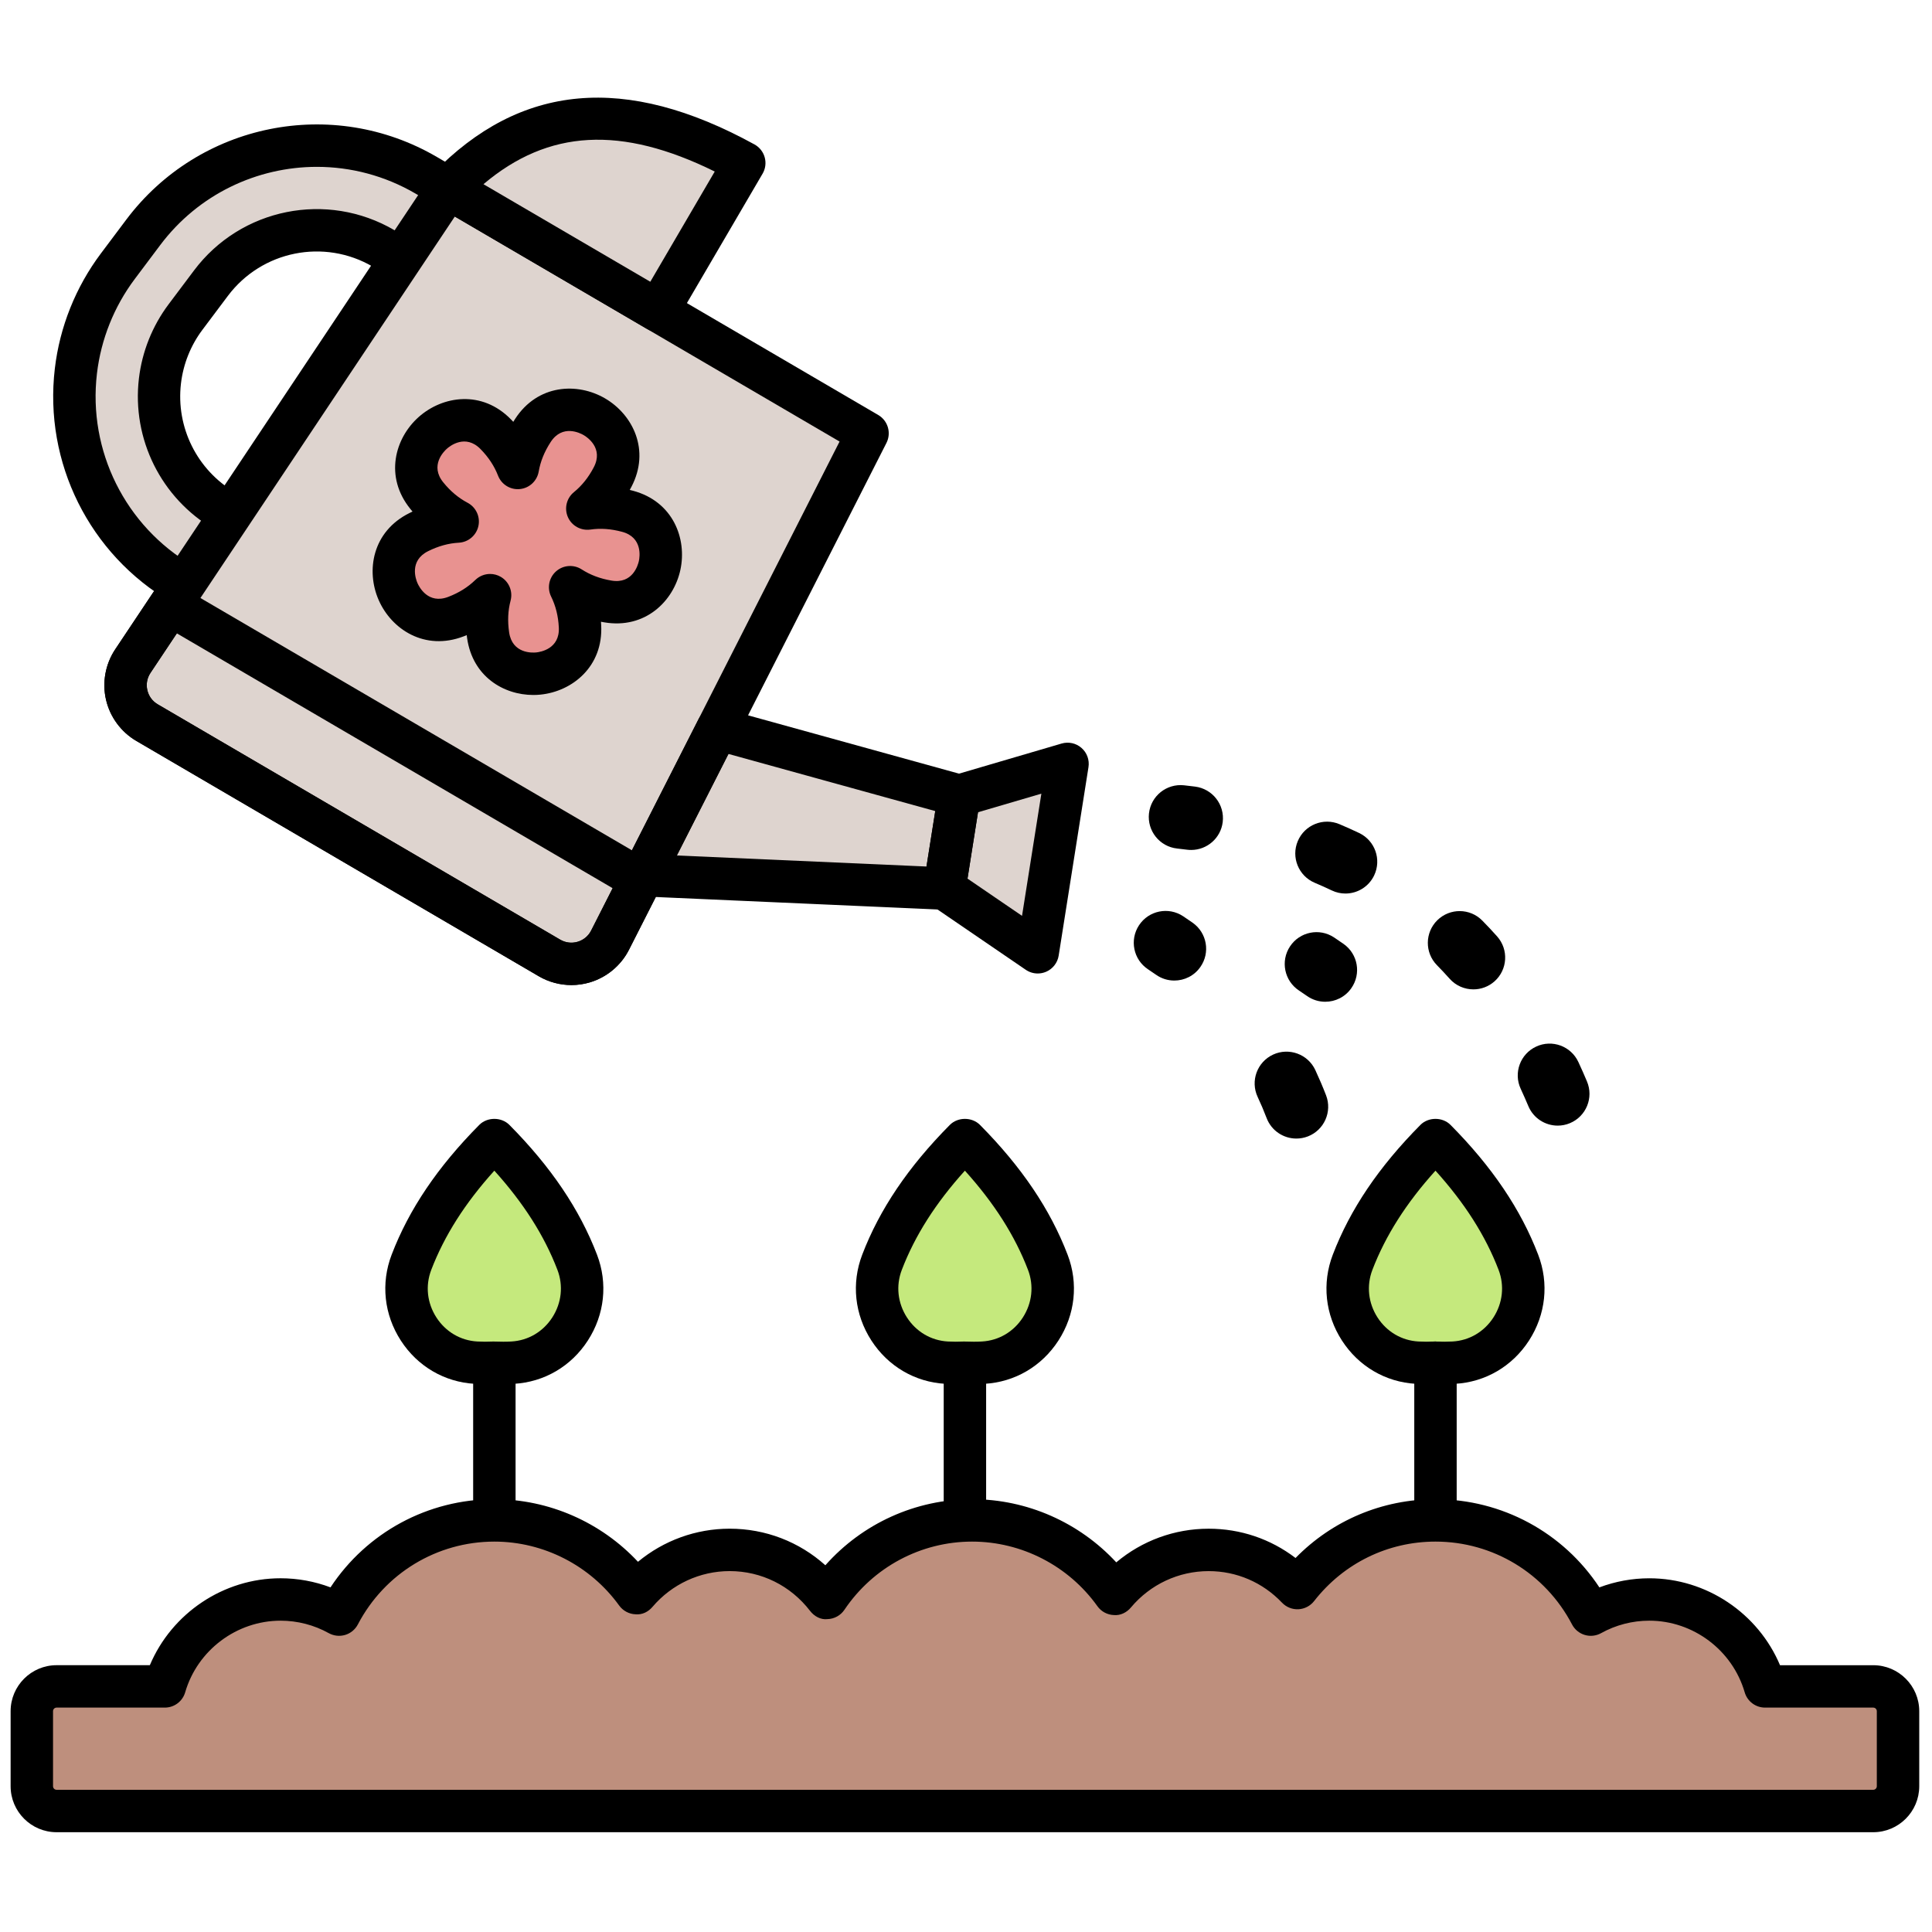
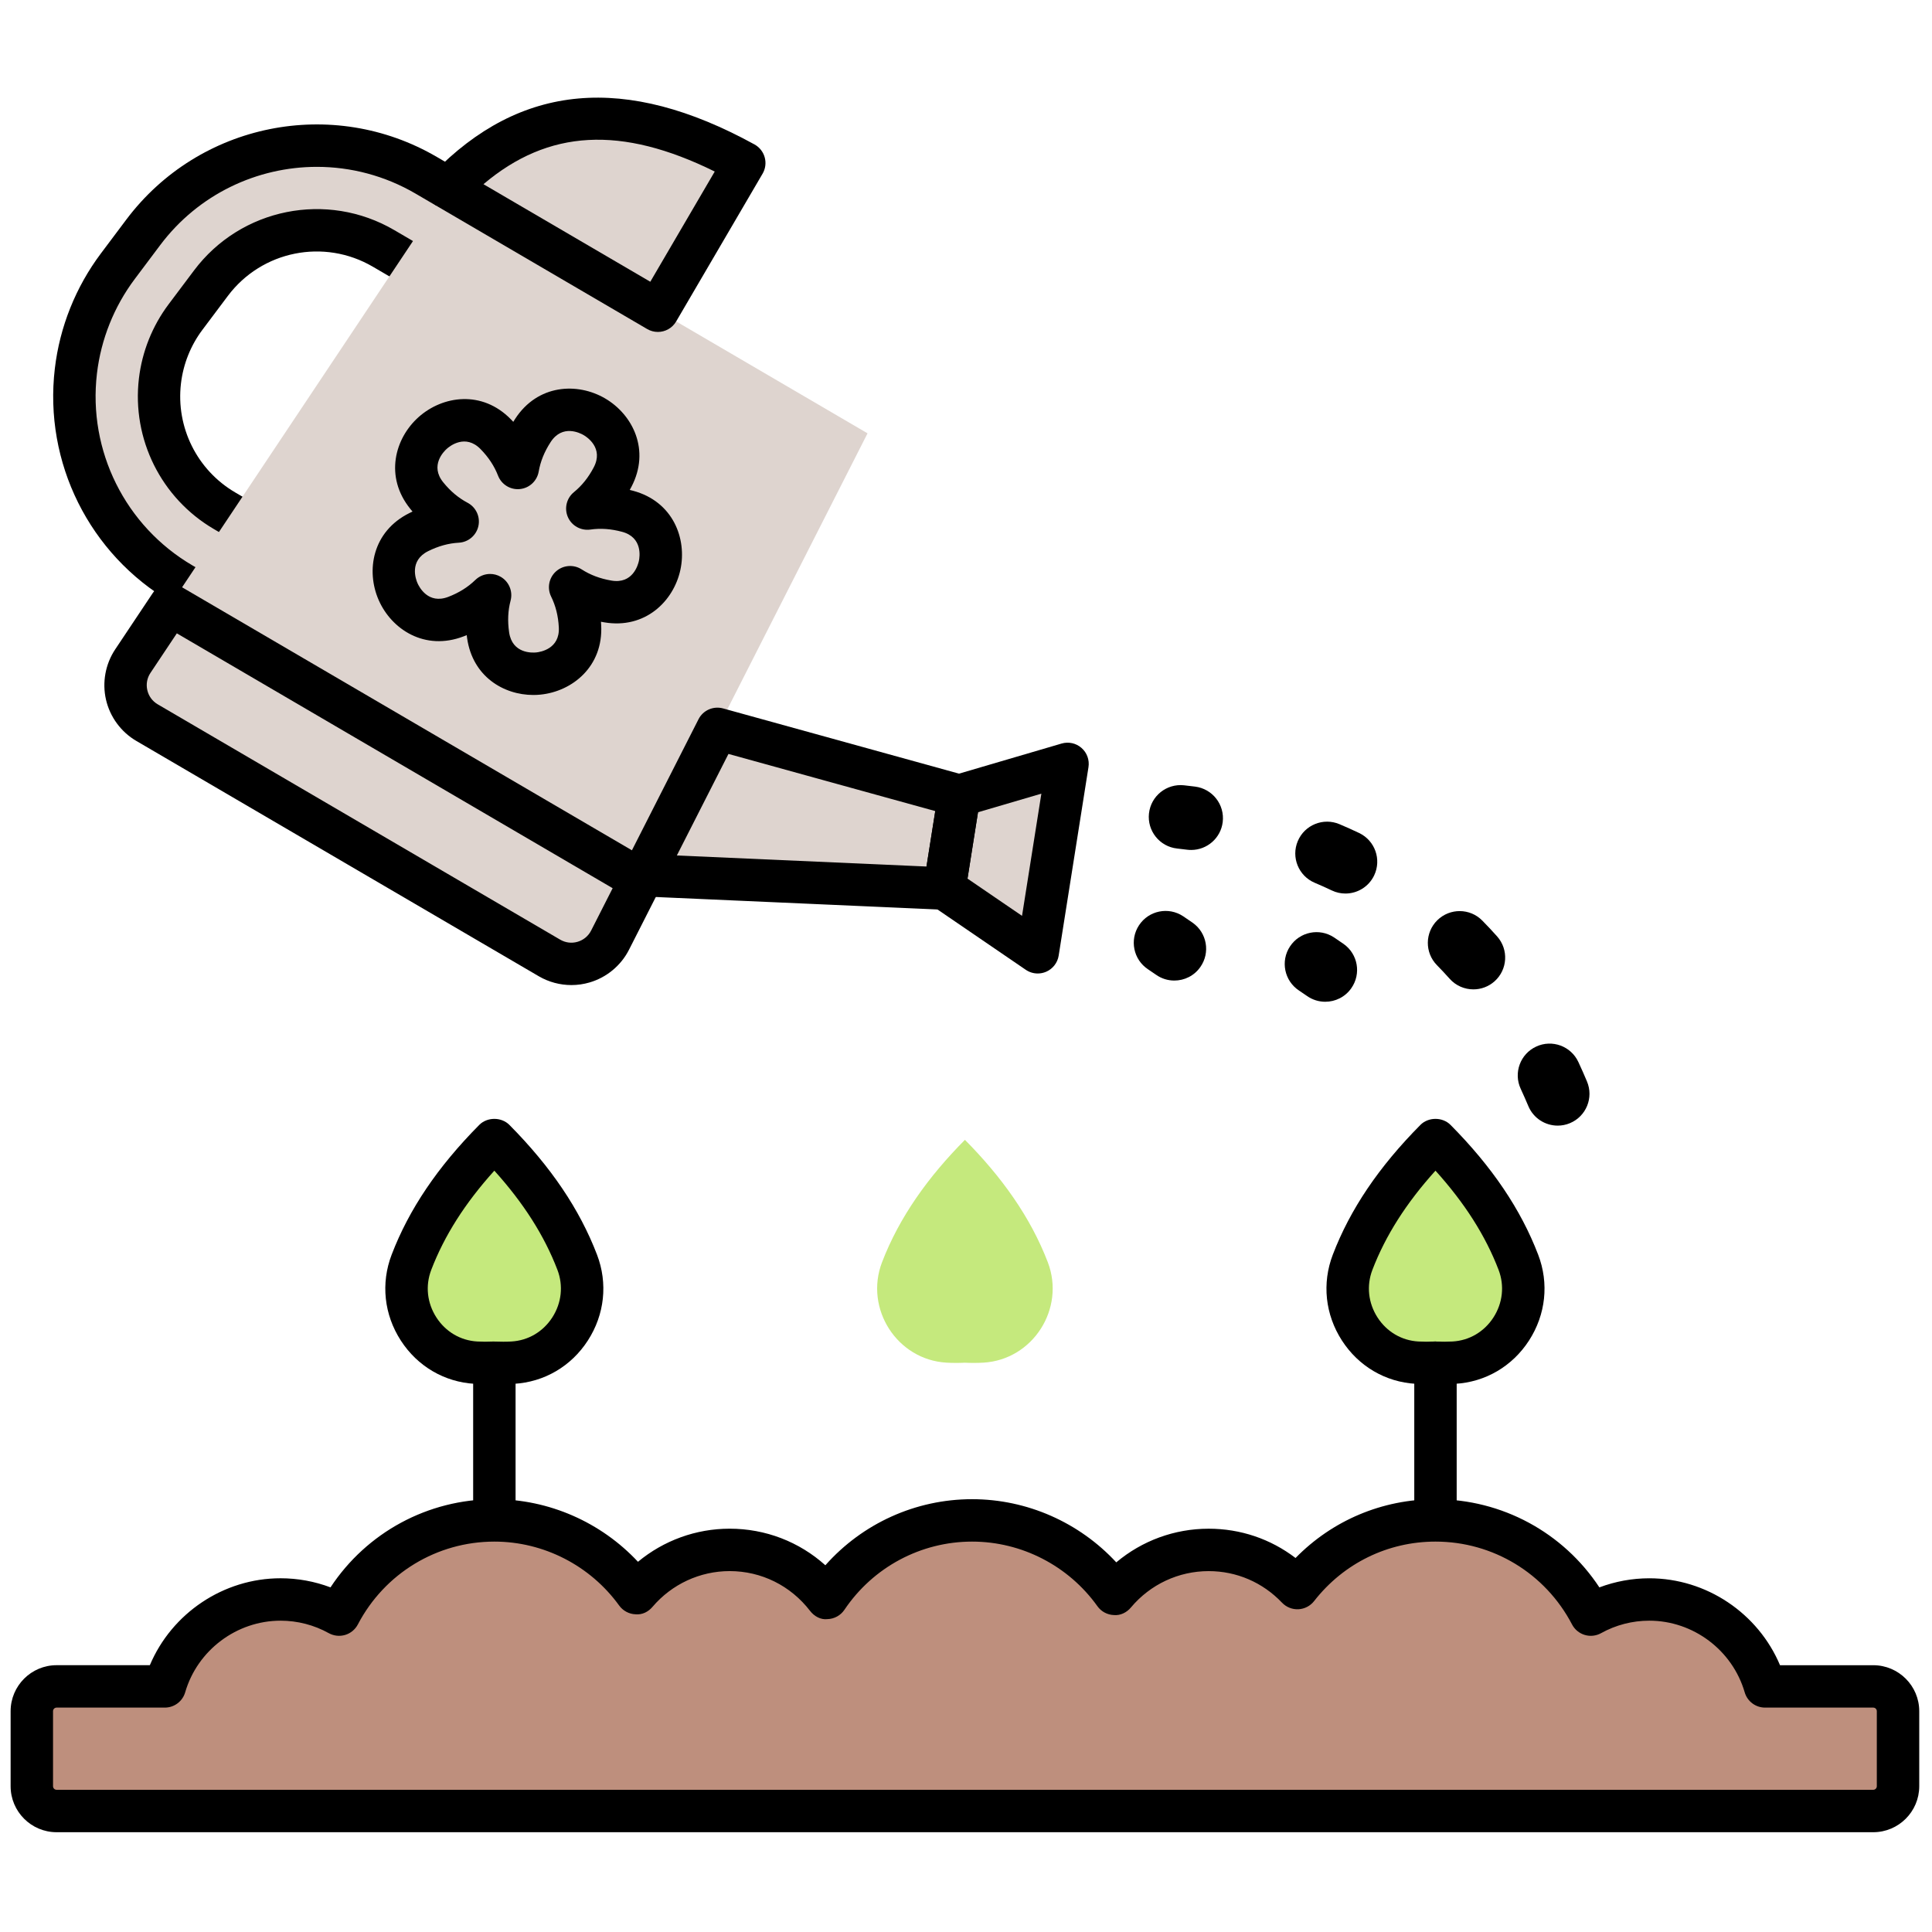
<svg xmlns="http://www.w3.org/2000/svg" version="1.1" width="256" height="256" viewBox="0 0 256 256" xml:space="preserve">
  <g style="stroke: none; stroke-width: 0; stroke-dasharray: none; stroke-linecap: butt; stroke-linejoin: miter; stroke-miterlimit: 10; fill: none; fill-rule: nonzero; opacity: 1;" transform="translate(1.407 1.407) scale(2.81 2.81)">
    <path d="M 22.811 74.777 c -0.552 0 -1 -0.447 -1 -1 v -10.02 c 0 -0.553 0.448 -1 1 -1 s 1 0.447 1 1 v 10.02 C 23.811 74.33 23.363 74.777 22.811 74.777 z" style="stroke: none; stroke-width: 1; stroke-dasharray: none; stroke-linecap: butt; stroke-linejoin: miter; stroke-miterlimit: 10; fill: rgb(0,0,0); fill-rule: nonzero; opacity: 1;" transform=" matrix(1 0 0 1 0 0) " stroke-linecap="round" />
    <path d="M 26.719 59.022 c -0.819 -2.139 -2.185 -4.035 -3.909 -5.774 c -1.724 1.739 -3.09 3.636 -3.909 5.774 c -0.836 2.184 0.705 4.598 3.039 4.733 c 0.275 0.016 0.565 0.017 0.869 0.003 c 0.304 0.014 0.594 0.013 0.869 -0.003 C 26.015 63.621 27.555 61.207 26.719 59.022 z" style="stroke: none; stroke-width: 1; stroke-dasharray: none; stroke-linecap: butt; stroke-linejoin: miter; stroke-miterlimit: 10; fill: rgb(197,233,125); fill-rule: nonzero; opacity: 1;" transform=" matrix(1 0 0 1 0 0) " stroke-linecap="round" />
    <path d="M 71.098 59.022 c -0.819 -2.139 -2.185 -4.035 -3.909 -5.774 c -1.724 1.739 -3.09 3.636 -3.909 5.774 c -0.836 2.184 0.705 4.598 3.039 4.733 c 0.275 0.016 0.565 0.017 0.869 0.003 c 0.304 0.014 0.594 0.013 0.869 -0.003 C 70.394 63.621 71.934 61.207 71.098 59.022 z" style="stroke: none; stroke-width: 1; stroke-dasharray: none; stroke-linecap: butt; stroke-linejoin: miter; stroke-miterlimit: 10; fill: rgb(197,233,125); fill-rule: nonzero; opacity: 1;" transform=" matrix(1 0 0 1 0 0) " stroke-linecap="round" />
    <path d="M 23.229 64.769 c -0.152 0 -0.308 -0.004 -0.467 -0.012 c -0.244 0.018 -0.572 0.015 -0.881 -0.004 c -1.426 -0.082 -2.696 -0.826 -3.481 -2.041 c -0.791 -1.224 -0.949 -2.698 -0.433 -4.047 c 0.818 -2.139 2.17 -4.141 4.132 -6.121 c 0.376 -0.379 1.045 -0.379 1.421 0 c 1.961 1.979 3.313 3.981 4.132 6.121 l 0 0 c 0.516 1.349 0.358 2.823 -0.433 4.047 c -0.785 1.215 -2.055 1.959 -3.483 2.041 C 23.573 64.763 23.404 64.769 23.229 64.769 z M 22.762 62.759 c 0.362 0.012 0.615 0.013 0.857 -0.002 c 0.787 -0.046 1.486 -0.458 1.922 -1.131 c 0.44 -0.682 0.529 -1.5 0.244 -2.246 c -0.617 -1.611 -1.594 -3.149 -2.975 -4.678 c -1.381 1.529 -2.358 3.067 -2.975 4.678 c -0.286 0.746 -0.197 1.564 0.244 2.246 c 0.436 0.673 1.135 1.085 1.919 1.131 C 22.242 62.771 22.497 62.771 22.762 62.759 z" style="stroke: none; stroke-width: 1; stroke-dasharray: none; stroke-linecap: butt; stroke-linejoin: miter; stroke-miterlimit: 10; fill: rgb(0,0,0); fill-rule: nonzero; opacity: 1;" transform=" matrix(1 0 0 1 0 0) " stroke-linecap="round" />
-     <path d="M 45 74.777 c -0.552 0 -1 -0.447 -1 -1 v -10.02 c 0 -0.553 0.448 -1 1 -1 s 1 0.447 1 1 v 10.02 C 46 74.33 45.552 74.777 45 74.777 z" style="stroke: none; stroke-width: 1; stroke-dasharray: none; stroke-linecap: butt; stroke-linejoin: miter; stroke-miterlimit: 10; fill: rgb(0,0,0); fill-rule: nonzero; opacity: 1;" transform=" matrix(1 0 0 1 0 0) " stroke-linecap="round" />
    <path d="M 48.909 59.022 c -0.819 -2.139 -2.185 -4.035 -3.909 -5.774 c -1.724 1.739 -3.09 3.636 -3.909 5.774 c -0.836 2.184 0.705 4.598 3.039 4.733 c 0.275 0.016 0.565 0.017 0.869 0.003 c 0.304 0.014 0.594 0.013 0.869 -0.003 C 48.204 63.621 49.745 61.207 48.909 59.022 z" style="stroke: none; stroke-width: 1; stroke-dasharray: none; stroke-linecap: butt; stroke-linejoin: miter; stroke-miterlimit: 10; fill: rgb(197,233,125); fill-rule: nonzero; opacity: 1;" transform=" matrix(1 0 0 1 0 0) " stroke-linecap="round" />
-     <path d="M 45.419 64.769 c -0.152 0 -0.308 -0.004 -0.467 -0.012 c -0.245 0.018 -0.571 0.015 -0.881 -0.004 c -1.426 -0.082 -2.696 -0.826 -3.481 -2.041 c -0.791 -1.224 -0.949 -2.698 -0.433 -4.047 c 0.818 -2.139 2.17 -4.141 4.132 -6.121 c 0.376 -0.379 1.045 -0.379 1.421 0 c 1.961 1.979 3.313 3.981 4.132 6.121 l 0 0 c 0.517 1.349 0.358 2.823 -0.432 4.047 c -0.786 1.215 -2.056 1.959 -3.484 2.041 C 45.763 64.763 45.593 64.769 45.419 64.769 z M 44.952 62.759 c 0.362 0.012 0.615 0.013 0.857 -0.002 c 0.788 -0.046 1.487 -0.458 1.922 -1.131 c 0.44 -0.682 0.529 -1.5 0.244 -2.246 l 0 0 c -0.617 -1.611 -1.595 -3.148 -2.976 -4.678 c -1.381 1.529 -2.358 3.067 -2.975 4.678 c -0.286 0.746 -0.197 1.564 0.244 2.246 c 0.436 0.673 1.135 1.085 1.919 1.131 C 44.432 62.771 44.686 62.771 44.952 62.759 z" style="stroke: none; stroke-width: 1; stroke-dasharray: none; stroke-linecap: butt; stroke-linejoin: miter; stroke-miterlimit: 10; fill: rgb(0,0,0); fill-rule: nonzero; opacity: 1;" transform=" matrix(1 0 0 1 0 0) " stroke-linecap="round" />
    <path d="M 67.189 74.777 c -0.553 0 -1 -0.447 -1 -1 v -10.02 c 0 -0.553 0.447 -1 1 -1 s 1 0.447 1 1 v 10.02 C 68.189 74.33 67.742 74.777 67.189 74.777 z" style="stroke: none; stroke-width: 1; stroke-dasharray: none; stroke-linecap: butt; stroke-linejoin: miter; stroke-miterlimit: 10; fill: rgb(0,0,0); fill-rule: nonzero; opacity: 1;" transform=" matrix(1 0 0 1 0 0) " stroke-linecap="round" />
    <path d="M 67.608 64.769 c -0.152 0 -0.308 -0.004 -0.467 -0.012 c -0.246 0.017 -0.572 0.014 -0.882 -0.004 c -1.426 -0.082 -2.696 -0.826 -3.481 -2.042 c -0.79 -1.224 -0.947 -2.698 -0.431 -4.046 c 0.818 -2.14 2.17 -4.142 4.132 -6.121 c 0.375 -0.379 1.045 -0.379 1.42 0 c 1.962 1.979 3.313 3.981 4.133 6.121 l 0 0 c 0.517 1.349 0.358 2.823 -0.432 4.047 c -0.786 1.215 -2.056 1.959 -3.484 2.041 C 67.952 64.763 67.782 64.769 67.608 64.769 z M 67.142 62.759 c 0.359 0.012 0.615 0.012 0.856 -0.002 c 0.788 -0.046 1.487 -0.458 1.923 -1.131 c 0.44 -0.682 0.529 -1.5 0.244 -2.246 l 0 0 c -0.617 -1.611 -1.595 -3.148 -2.976 -4.678 c -1.381 1.529 -2.357 3.066 -2.975 4.678 c -0.285 0.746 -0.196 1.564 0.243 2.246 c 0.436 0.673 1.135 1.085 1.92 1.131 C 66.621 62.771 66.874 62.771 67.142 62.759 z" style="stroke: none; stroke-width: 1; stroke-dasharray: none; stroke-linecap: butt; stroke-linejoin: miter; stroke-miterlimit: 10; fill: rgb(0,0,0); fill-rule: nonzero; opacity: 1;" transform=" matrix(1 0 0 1 0 0) " stroke-linecap="round" />
    <path d="M 87.832 79.022 h -5.101 c -0.689 -2.367 -2.871 -4.099 -5.46 -4.099 c -1.001 0 -1.94 0.26 -2.757 0.714 c -1.38 -2.639 -4.14 -4.443 -7.324 -4.443 c -2.65 0 -5.002 1.251 -6.513 3.191 c -1.053 -1.106 -2.536 -1.799 -4.184 -1.799 c -1.781 0 -3.373 0.807 -4.433 2.073 c -1.498 -2.097 -3.948 -3.465 -6.722 -3.465 c -2.856 0 -5.367 1.454 -6.851 3.657 c -1.057 -1.375 -2.713 -2.265 -4.581 -2.265 c -1.763 0 -3.34 0.792 -4.4 2.037 c -1.501 -2.076 -3.937 -3.429 -6.694 -3.429 c -3.185 0 -5.944 1.804 -7.324 4.443 c -0.817 -0.454 -1.756 -0.714 -2.757 -0.714 c -2.59 0 -4.771 1.732 -5.46 4.099 H 2.168 C 1.523 79.022 1 79.545 1 80.19 v 3.54 c 0 0.645 0.523 1.168 1.168 1.168 h 22.527 h 18.758 h 3.094 H 65.98 h 21.852 c 0.645 0 1.168 -0.523 1.168 -1.168 v -3.54 C 89 79.545 88.477 79.022 87.832 79.022 z" style="stroke: none; stroke-width: 1; stroke-dasharray: none; stroke-linecap: butt; stroke-linejoin: miter; stroke-miterlimit: 10; fill: rgb(190,143,125); fill-rule: nonzero; opacity: 1;" transform=" matrix(1 0 0 1 0 0) " stroke-linecap="round" />
    <path d="M 87.832 85.897 H 2.168 C 0.973 85.897 0 84.925 0 83.729 v -3.54 c 0 -1.195 0.973 -2.168 2.168 -2.168 h 4.397 c 1.032 -2.446 3.467 -4.099 6.165 -4.099 c 0.805 0 1.604 0.146 2.354 0.429 c 1.707 -2.587 4.588 -4.158 7.727 -4.158 c 2.574 0 5.031 1.087 6.772 2.952 c 1.208 -1.002 2.732 -1.561 4.323 -1.561 c 1.69 0 3.28 0.617 4.513 1.725 c 1.747 -1.97 4.255 -3.116 6.92 -3.116 c 2.59 0 5.056 1.096 6.798 2.979 c 1.212 -1.02 2.747 -1.587 4.356 -1.587 c 1.503 0 2.924 0.484 4.097 1.381 c 1.735 -1.773 4.089 -2.772 6.601 -2.772 c 3.139 0 6.021 1.571 7.727 4.158 c 0.75 -0.282 1.55 -0.429 2.354 -0.429 c 2.697 0 5.133 1.651 6.164 4.099 h 4.397 c 1.195 0 2.168 0.973 2.168 2.168 v 3.54 C 90 84.925 89.027 85.897 87.832 85.897 z M 2.168 80.021 C 2.075 80.021 2 80.097 2 80.189 v 3.54 c 0 0.093 0.075 0.168 0.168 0.168 h 85.664 c 0.093 0 0.168 -0.075 0.168 -0.168 v -3.54 c 0 -0.093 -0.075 -0.168 -0.168 -0.168 H 82.73 c -0.444 0 -0.836 -0.294 -0.96 -0.721 c -0.579 -1.989 -2.429 -3.378 -4.5 -3.378 c -0.793 0 -1.579 0.203 -2.271 0.588 c -0.235 0.131 -0.516 0.162 -0.772 0.084 c -0.258 -0.077 -0.475 -0.256 -0.599 -0.495 c -1.26 -2.409 -3.727 -3.906 -6.438 -3.906 c -2.249 0 -4.335 1.022 -5.725 2.806 c -0.179 0.229 -0.449 0.369 -0.739 0.384 c -0.292 0.014 -0.573 -0.099 -0.774 -0.31 c -0.914 -0.96 -2.143 -1.488 -3.459 -1.488 c -1.417 0 -2.753 0.625 -3.666 1.715 c -0.198 0.237 -0.496 0.386 -0.805 0.357 c -0.31 -0.012 -0.596 -0.166 -0.775 -0.418 c -1.363 -1.907 -3.571 -3.046 -5.908 -3.046 c -2.415 0 -4.666 1.202 -6.021 3.215 c -0.18 0.267 -0.477 0.431 -0.798 0.44 c -0.32 0.04 -0.628 -0.134 -0.824 -0.39 c -0.917 -1.19 -2.297 -1.874 -3.789 -1.874 c -1.399 0 -2.726 0.614 -3.639 1.686 c -0.199 0.234 -0.481 0.381 -0.801 0.351 c -0.307 -0.012 -0.59 -0.164 -0.771 -0.413 c -1.365 -1.888 -3.564 -3.015 -5.884 -3.015 c -2.711 0 -5.178 1.497 -6.438 3.906 c -0.125 0.239 -0.341 0.418 -0.599 0.495 c -0.259 0.077 -0.537 0.046 -0.773 -0.084 c -0.692 -0.385 -1.478 -0.588 -2.271 -0.588 c -2.071 0 -3.921 1.389 -4.5 3.378 c -0.124 0.427 -0.515 0.721 -0.96 0.721 H 2.168 z" style="stroke: none; stroke-width: 1; stroke-dasharray: none; stroke-linecap: butt; stroke-linejoin: miter; stroke-miterlimit: 10; fill: rgb(0,0,0); fill-rule: nonzero; opacity: 1;" transform=" matrix(1 0 0 1 0 0) " stroke-linecap="round" />
    <path d="M 9.615 27.929 l -1.541 -0.901 C 4.562 24.974 2.6 21.036 3.078 16.994 c 0.211 -1.791 0.896 -3.5 1.978 -4.942 l 1.197 -1.595 c 3.121 -4.158 8.86 -5.315 13.348 -2.69 l 2.285 1.336 c 0.951 0.556 1.272 1.778 0.715 2.73 c -0.556 0.951 -1.778 1.272 -2.73 0.715 l -2.285 -1.336 c -2.738 -1.601 -6.239 -0.896 -8.142 1.641 l -1.197 1.595 c -0.66 0.879 -1.078 1.922 -1.206 3.014 c -0.291 2.466 0.905 4.868 3.048 6.121 l 1.541 0.901 c 0.951 0.556 1.272 1.779 0.715 2.73 S 10.567 28.486 9.615 27.929 z" style="stroke: none; stroke-width: 1; stroke-dasharray: none; stroke-linecap: butt; stroke-linejoin: miter; stroke-miterlimit: 10; fill: rgb(222,212,207); fill-rule: nonzero; opacity: 1;" transform=" matrix(1 0 0 1 0 0) " stroke-linecap="round" />
    <path d="M 10.617 29.204 c -0.525 0 -1.042 -0.139 -1.507 -0.411 L 7.57 27.892 c -3.856 -2.254 -6.009 -6.578 -5.485 -11.015 c 0.232 -1.966 0.983 -3.841 2.171 -5.425 l 1.197 -1.595 c 3.426 -4.563 9.726 -5.834 14.653 -2.953 l 2.285 1.336 c 1.425 0.833 1.907 2.672 1.074 4.098 c -0.833 1.426 -2.672 1.909 -4.098 1.074 l -2.286 -1.336 c -2.301 -1.346 -5.239 -0.752 -6.837 1.377 l -1.198 1.596 c -0.555 0.739 -0.905 1.614 -1.013 2.53 c -0.245 2.071 0.76 4.089 2.559 5.142 l 1.541 0.901 c 1.426 0.833 1.907 2.672 1.074 4.098 c -0.404 0.69 -1.053 1.183 -1.827 1.386 C 11.129 29.17 10.872 29.204 10.617 29.204 z M 14.441 7.367 c -2.82 0 -5.587 1.292 -7.388 3.691 l -1.197 1.595 c -0.977 1.301 -1.594 2.843 -1.785 4.458 C 3.64 20.758 5.41 24.312 8.58 26.165 l 1.541 0.901 l 0 0 c 0.229 0.135 0.498 0.172 0.755 0.104 c 0.257 -0.067 0.473 -0.231 0.607 -0.46 s 0.171 -0.497 0.104 -0.754 s -0.231 -0.473 -0.46 -0.607 l -1.541 -0.901 c -2.486 -1.454 -3.874 -4.242 -3.536 -7.102 c 0.149 -1.267 0.633 -2.476 1.399 -3.497 l 1.198 -1.595 c 2.208 -2.943 6.271 -3.76 9.447 -1.903 l 2.285 1.336 c 0.474 0.277 1.084 0.116 1.362 -0.357 c 0.277 -0.474 0.117 -1.085 -0.357 -1.362 L 19.097 8.63 C 17.638 7.777 16.031 7.367 14.441 7.367 z" style="stroke: none; stroke-width: 1; stroke-dasharray: none; stroke-linecap: butt; stroke-linejoin: miter; stroke-miterlimit: 10; fill: rgb(0,0,0); fill-rule: nonzero; opacity: 1;" transform=" matrix(1 0 0 1 0 0) " stroke-linecap="round" />
    <path d="M 25.41 44.671 L 6.433 33.574 c -1.016 -0.594 -1.322 -1.921 -0.669 -2.901 L 20.637 8.372 l 19.771 11.561 L 28.266 43.832 C 27.733 44.881 26.426 45.265 25.41 44.671 z" style="stroke: none; stroke-width: 1; stroke-dasharray: none; stroke-linecap: butt; stroke-linejoin: miter; stroke-miterlimit: 10; fill: rgb(222,212,207); fill-rule: nonzero; opacity: 1;" transform=" matrix(1 0 0 1 0 0) " stroke-linecap="round" />
    <polygon points="29.82,40.77 44.03,41.4 44.73,37.02 33.33,33.87 " style="stroke: none; stroke-width: 1; stroke-dasharray: none; stroke-linecap: butt; stroke-linejoin: miter; stroke-miterlimit: 10; fill: rgb(222,212,207); fill-rule: nonzero; opacity: 1;" transform="  matrix(1 0 0 1 0 0) " />
    <path d="M 6.433 33.574 L 25.41 44.671 c 1.016 0.594 2.323 0.21 2.856 -0.839 l 1.441 -2.837 L 7.529 28.026 l -1.766 2.648 C 5.11 31.653 5.417 32.98 6.433 33.574 z" style="stroke: none; stroke-width: 1; stroke-dasharray: none; stroke-linecap: butt; stroke-linejoin: miter; stroke-miterlimit: 10; fill: rgb(222,212,207); fill-rule: nonzero; opacity: 1;" transform=" matrix(1 0 0 1 0 0) " stroke-linecap="round" />
    <polygon points="48.43,44.4 44.03,41.4 44.73,37.02 49.84,35.52 " style="stroke: none; stroke-width: 1; stroke-dasharray: none; stroke-linecap: butt; stroke-linejoin: miter; stroke-miterlimit: 10; fill: rgb(222,212,207); fill-rule: nonzero; opacity: 1;" transform="  matrix(1 0 0 1 0 0) " />
-     <path d="M 26.445 45.95 c -0.537 0 -1.07 -0.141 -1.54 -0.416 L 5.928 34.438 c -0.721 -0.421 -1.242 -1.13 -1.43 -1.944 c -0.188 -0.814 -0.029 -1.68 0.434 -2.375 L 19.805 7.817 c 0.292 -0.44 0.878 -0.577 1.337 -0.309 l 19.771 11.561 c 0.457 0.267 0.626 0.844 0.387 1.316 L 29.158 44.285 c -0.378 0.745 -1.055 1.307 -1.857 1.542 C 27.021 45.909 26.733 45.95 26.445 45.95 z M 20.946 9.711 L 6.596 31.229 c -0.162 0.242 -0.214 0.532 -0.149 0.815 c 0.065 0.283 0.239 0.52 0.49 0.667 l 18.978 11.097 l 0 0 c 0.251 0.147 0.545 0.183 0.822 0.101 c 0.279 -0.082 0.506 -0.27 0.638 -0.53 L 39.089 20.32 L 20.946 9.711 z" style="stroke: none; stroke-width: 1; stroke-dasharray: none; stroke-linecap: butt; stroke-linejoin: miter; stroke-miterlimit: 10; fill: rgb(0,0,0); fill-rule: nonzero; opacity: 1;" transform=" matrix(1 0 0 1 0 0) " stroke-linecap="round" />
    <path d="M 26.445 45.95 c -0.537 0 -1.07 -0.141 -1.54 -0.416 L 5.928 34.438 c -0.721 -0.421 -1.242 -1.13 -1.43 -1.944 c -0.188 -0.814 -0.029 -1.68 0.434 -2.375 l 1.766 -2.647 c 0.293 -0.441 0.878 -0.578 1.337 -0.309 l 22.179 12.968 c 0.457 0.267 0.626 0.844 0.387 1.316 l -1.441 2.837 c -0.378 0.745 -1.055 1.307 -1.857 1.542 C 27.021 45.909 26.733 45.95 26.445 45.95 z M 7.838 29.365 l -1.243 1.864 c -0.162 0.242 -0.214 0.532 -0.149 0.815 c 0.065 0.283 0.239 0.52 0.49 0.667 h 0 l 18.978 11.097 c 0.251 0.147 0.545 0.183 0.822 0.101 c 0.279 -0.082 0.506 -0.27 0.638 -0.53 l 1.015 -1.997 L 7.838 29.365 z" style="stroke: none; stroke-width: 1; stroke-dasharray: none; stroke-linecap: butt; stroke-linejoin: miter; stroke-miterlimit: 10; fill: rgb(0,0,0); fill-rule: nonzero; opacity: 1;" transform=" matrix(1 0 0 1 0 0) " stroke-linecap="round" />
    <path d="M 44.036 42.399 c -0.015 0 -0.03 0 -0.045 -0.001 l -14.213 -0.629 c -0.339 -0.015 -0.648 -0.202 -0.819 -0.495 s -0.182 -0.654 -0.028 -0.957 l 3.506 -6.901 c 0.215 -0.424 0.697 -0.637 1.158 -0.511 l 11.4 3.151 c 0.49 0.136 0.801 0.618 0.721 1.12 l -0.693 4.379 C 44.946 42.043 44.525 42.399 44.036 42.399 z M 31.416 39.839 l 11.771 0.521 l 0.414 -2.614 l -9.751 -2.695 L 31.416 39.839 z" style="stroke: none; stroke-width: 1; stroke-dasharray: none; stroke-linecap: butt; stroke-linejoin: miter; stroke-miterlimit: 10; fill: rgb(0,0,0); fill-rule: nonzero; opacity: 1;" transform=" matrix(1 0 0 1 0 0) " stroke-linecap="round" />
    <path d="M 20.637 8.372 c 4.255 -4.393 8.995 -3.912 13.959 -1.186 l -4.073 6.966 L 20.637 8.372 z" style="stroke: none; stroke-width: 1; stroke-dasharray: none; stroke-linecap: butt; stroke-linejoin: miter; stroke-miterlimit: 10; fill: rgb(222,212,207); fill-rule: nonzero; opacity: 1;" transform=" matrix(1 0 0 1 0 0) " stroke-linecap="round" />
    <path d="M 30.521 15.152 c -0.171 0 -0.345 -0.044 -0.504 -0.137 l -9.885 -5.78 c -0.265 -0.155 -0.444 -0.423 -0.486 -0.728 s 0.059 -0.611 0.272 -0.832 C 24.041 3.42 29 2.971 35.077 6.31 c 0.236 0.13 0.411 0.35 0.482 0.61 c 0.072 0.26 0.036 0.539 -0.101 0.771 l -4.074 6.966 C 31.199 14.975 30.865 15.152 30.521 15.152 z M 22.297 8.185 l 7.867 4.6 l 3.039 -5.197 C 28.795 5.412 25.358 5.597 22.297 8.185 z" style="stroke: none; stroke-width: 1; stroke-dasharray: none; stroke-linecap: butt; stroke-linejoin: miter; stroke-miterlimit: 10; fill: rgb(0,0,0); fill-rule: nonzero; opacity: 1;" transform=" matrix(1 0 0 1 0 0) " stroke-linecap="round" />
    <path d="M 48.434 45.404 c -0.198 0 -0.396 -0.059 -0.564 -0.174 l -4.398 -3.005 c -0.319 -0.218 -0.484 -0.6 -0.424 -0.982 l 0.693 -4.379 c 0.061 -0.382 0.335 -0.694 0.706 -0.803 l 5.111 -1.5 c 0.33 -0.097 0.686 -0.018 0.941 0.208 c 0.258 0.226 0.381 0.569 0.327 0.907 l -1.405 8.884 c -0.053 0.338 -0.276 0.626 -0.591 0.762 C 48.703 45.377 48.567 45.404 48.434 45.404 z M 45.122 40.93 l 2.571 1.756 l 0.912 -5.762 l -2.988 0.877 L 45.122 40.93 z" style="stroke: none; stroke-width: 1; stroke-dasharray: none; stroke-linecap: butt; stroke-linejoin: miter; stroke-miterlimit: 10; fill: rgb(0,0,0); fill-rule: nonzero; opacity: 1;" transform=" matrix(1 0 0 1 0 0) " stroke-linecap="round" />
-     <path d="M 19.627 22.871 c 0.405 0.499 0.884 0.915 1.458 1.218 c -0.648 0.036 -1.257 0.214 -1.834 0.5 c -2.421 1.199 -0.773 4.955 1.749 3.987 c 0.601 -0.231 1.145 -0.558 1.61 -1.011 c -0.166 0.627 -0.185 1.261 -0.091 1.897 c 0.392 2.673 4.475 2.267 4.332 -0.431 c -0.034 -0.642 -0.178 -1.26 -0.464 -1.842 c 0.545 0.351 1.142 0.565 1.776 0.673 c 2.663 0.453 3.538 -3.555 0.929 -4.253 c -0.621 -0.166 -1.253 -0.22 -1.894 -0.128 c 0.503 -0.41 0.892 -0.913 1.19 -1.483 c 1.253 -2.393 -2.287 -4.463 -3.758 -2.197 c -0.35 0.54 -0.598 1.125 -0.709 1.765 c -0.234 -0.604 -0.592 -1.129 -1.041 -1.588 C 20.99 18.044 17.926 20.772 19.627 22.871 z" style="stroke: none; stroke-width: 1; stroke-dasharray: none; stroke-linecap: butt; stroke-linejoin: miter; stroke-miterlimit: 10; fill: rgb(232,146,144); fill-rule: nonzero; opacity: 1;" transform=" matrix(1 0 0 1 0 0) " stroke-linecap="round" />
    <path d="M 24.649 32.271 c -1.406 0 -2.858 -0.872 -3.121 -2.665 c -0.008 -0.052 -0.015 -0.105 -0.021 -0.157 c -0.049 0.021 -0.099 0.04 -0.148 0.059 c -1.829 0.7 -3.398 -0.331 -4.003 -1.712 c -0.606 -1.382 -0.302 -3.235 1.451 -4.104 c 0.048 -0.024 0.096 -0.047 0.145 -0.07 c -0.034 -0.04 -0.068 -0.081 -0.102 -0.123 c -1.232 -1.52 -0.735 -3.332 0.392 -4.335 c 1.127 -1.003 2.985 -1.288 4.352 0.112 c 0.037 0.038 0.074 0.077 0.109 0.115 c 0.028 -0.046 0.057 -0.091 0.086 -0.137 c 1.065 -1.641 2.942 -1.729 4.244 -0.967 c 1.303 0.762 2.146 2.439 1.239 4.173 c -0.025 0.048 -0.05 0.095 -0.077 0.142 c 0.051 0.013 0.103 0.025 0.154 0.039 c 1.891 0.506 2.554 2.263 2.232 3.738 c -0.322 1.476 -1.662 2.793 -3.587 2.467 c -0.052 -0.009 -0.104 -0.019 -0.156 -0.028 c 0.004 0.053 0.007 0.105 0.01 0.159 c 0.104 1.953 -1.362 3.127 -2.864 3.277 C 24.874 32.266 24.761 32.271 24.649 32.271 z M 22.61 26.564 c 0.173 0 0.347 0.045 0.504 0.137 c 0.388 0.227 0.577 0.685 0.462 1.12 c -0.125 0.47 -0.147 0.959 -0.069 1.496 c 0.147 1.009 1.091 0.967 1.278 0.948 c 0.187 -0.019 1.119 -0.163 1.065 -1.182 c -0.028 -0.54 -0.147 -1.015 -0.363 -1.453 c -0.198 -0.403 -0.104 -0.889 0.232 -1.188 c 0.335 -0.299 0.83 -0.337 1.207 -0.094 c 0.41 0.264 0.869 0.437 1.402 0.528 c 1.007 0.175 1.257 -0.738 1.297 -0.922 c 0.04 -0.184 0.19 -1.115 -0.794 -1.378 c -0.523 -0.14 -1.013 -0.175 -1.495 -0.105 c -0.444 0.061 -0.877 -0.177 -1.058 -0.588 c -0.18 -0.411 -0.064 -0.893 0.284 -1.176 c 0.378 -0.309 0.685 -0.692 0.936 -1.172 c 0.473 -0.904 -0.314 -1.424 -0.477 -1.519 c -0.163 -0.095 -1.002 -0.527 -1.557 0.33 c -0.295 0.455 -0.479 0.909 -0.563 1.391 c -0.077 0.442 -0.439 0.78 -0.886 0.824 c -0.444 0.046 -0.869 -0.214 -1.031 -0.633 c -0.177 -0.455 -0.446 -0.864 -0.824 -1.251 c -0.714 -0.73 -1.452 -0.142 -1.591 -0.016 c -0.141 0.125 -0.81 0.791 -0.168 1.583 l 0 0 c 0.34 0.42 0.716 0.735 1.147 0.963 c 0.397 0.21 0.606 0.659 0.51 1.098 c -0.096 0.439 -0.473 0.76 -0.921 0.785 c -0.488 0.027 -0.96 0.157 -1.445 0.397 c -0.914 0.453 -0.583 1.336 -0.507 1.508 c 0.075 0.173 0.499 1.015 1.454 0.649 c 0.505 -0.194 0.921 -0.455 1.271 -0.794 C 22.104 26.661 22.356 26.564 22.61 26.564 z" style="stroke: none; stroke-width: 1; stroke-dasharray: none; stroke-linecap: butt; stroke-linejoin: miter; stroke-miterlimit: 10; fill: rgb(0,0,0); fill-rule: nonzero; opacity: 1;" transform=" matrix(1 0 0 1 0 0) " stroke-linecap="round" />
    <path d="M 55.67 39.579 c -0.062 0 -0.124 -0.003 -0.187 -0.011 l -0.479 -0.057 c -0.823 -0.091 -1.416 -0.833 -1.325 -1.656 c 0.092 -0.824 0.832 -1.415 1.657 -1.325 l 0.516 0.061 c 0.822 0.103 1.406 0.852 1.304 1.674 C 57.063 39.023 56.416 39.579 55.67 39.579 z" style="stroke: none; stroke-width: 1; stroke-dasharray: none; stroke-linecap: butt; stroke-linejoin: miter; stroke-miterlimit: 10; fill: rgb(0,0,0); fill-rule: nonzero; opacity: 1;" transform=" matrix(1 0 0 1 0 0) " stroke-linecap="round" />
    <path d="M 72.953 52.578 c -0.585 0 -1.142 -0.344 -1.383 -0.917 c -0.117 -0.277 -0.238 -0.551 -0.362 -0.819 c -0.349 -0.751 -0.022 -1.643 0.729 -1.991 c 0.751 -0.351 1.643 -0.023 1.991 0.729 c 0.14 0.3 0.274 0.604 0.405 0.915 c 0.322 0.763 -0.035 1.643 -0.799 1.965 C 73.345 52.54 73.147 52.578 72.953 52.578 z M 68.977 46.153 c -0.413 0 -0.825 -0.169 -1.121 -0.502 c -0.194 -0.218 -0.393 -0.43 -0.596 -0.637 c -0.582 -0.59 -0.574 -1.54 0.016 -2.121 c 0.591 -0.581 1.542 -0.574 2.121 0.017 c 0.238 0.242 0.472 0.49 0.699 0.746 c 0.551 0.619 0.496 1.566 -0.122 2.118 C 69.688 46.028 69.331 46.153 68.977 46.153 z M 62.943 41.634 c -0.217 0 -0.437 -0.047 -0.646 -0.147 c -0.264 -0.126 -0.53 -0.246 -0.802 -0.36 c -0.763 -0.322 -1.121 -1.202 -0.799 -1.965 c 0.321 -0.763 1.201 -1.121 1.965 -0.799 c 0.314 0.133 0.624 0.272 0.929 0.417 c 0.748 0.357 1.064 1.252 0.707 2 C 64.04 41.319 63.503 41.634 62.943 41.634 z" style="stroke: none; stroke-width: 1; stroke-dasharray: none; stroke-linecap: butt; stroke-linejoin: miter; stroke-miterlimit: 10; fill: rgb(0,0,0); fill-rule: nonzero; opacity: 1;" transform=" matrix(1 0 0 1 0 0) " stroke-linecap="round" />
    <path d="M 54.874 45.737 c -0.298 0 -0.599 -0.088 -0.86 -0.272 c -0.124 -0.087 -0.251 -0.174 -0.379 -0.258 c -0.691 -0.457 -0.881 -1.387 -0.424 -2.079 c 0.456 -0.692 1.387 -0.882 2.078 -0.424 c 0.151 0.1 0.3 0.202 0.447 0.305 c 0.679 0.476 0.843 1.411 0.366 2.089 C 55.812 45.515 55.346 45.737 54.874 45.737 z" style="stroke: none; stroke-width: 1; stroke-dasharray: none; stroke-linecap: butt; stroke-linejoin: miter; stroke-miterlimit: 10; fill: rgb(0,0,0); fill-rule: nonzero; opacity: 1;" transform=" matrix(1 0 0 1 0 0) " stroke-linecap="round" />
-     <path d="M 60.629 53.188 c -0.603 0 -1.171 -0.365 -1.4 -0.961 c -0.131 -0.342 -0.273 -0.677 -0.427 -1.006 c -0.349 -0.751 -0.023 -1.643 0.729 -1.992 c 0.748 -0.347 1.643 -0.023 1.992 0.729 c 0.181 0.39 0.351 0.787 0.507 1.191 c 0.297 0.773 -0.089 1.642 -0.861 1.939 C 60.99 53.156 60.809 53.188 60.629 53.188 z" style="stroke: none; stroke-width: 1; stroke-dasharray: none; stroke-linecap: butt; stroke-linejoin: miter; stroke-miterlimit: 10; fill: rgb(0,0,0); fill-rule: nonzero; opacity: 1;" transform=" matrix(1 0 0 1 0 0) " stroke-linecap="round" />
    <path d="M 61.992 46.737 c -0.298 0 -0.599 -0.088 -0.86 -0.272 c -0.124 -0.087 -0.251 -0.174 -0.379 -0.258 c -0.691 -0.457 -0.881 -1.387 -0.424 -2.079 c 0.456 -0.692 1.387 -0.882 2.078 -0.424 c 0.151 0.1 0.3 0.202 0.447 0.305 c 0.679 0.476 0.843 1.411 0.366 2.089 C 62.93 46.515 62.464 46.737 61.992 46.737 z" style="stroke: none; stroke-width: 1; stroke-dasharray: none; stroke-linecap: butt; stroke-linejoin: miter; stroke-miterlimit: 10; fill: rgb(0,0,0); fill-rule: nonzero; opacity: 1;" transform=" matrix(1 0 0 1 0 0) " stroke-linecap="round" />
  </g>
</svg>